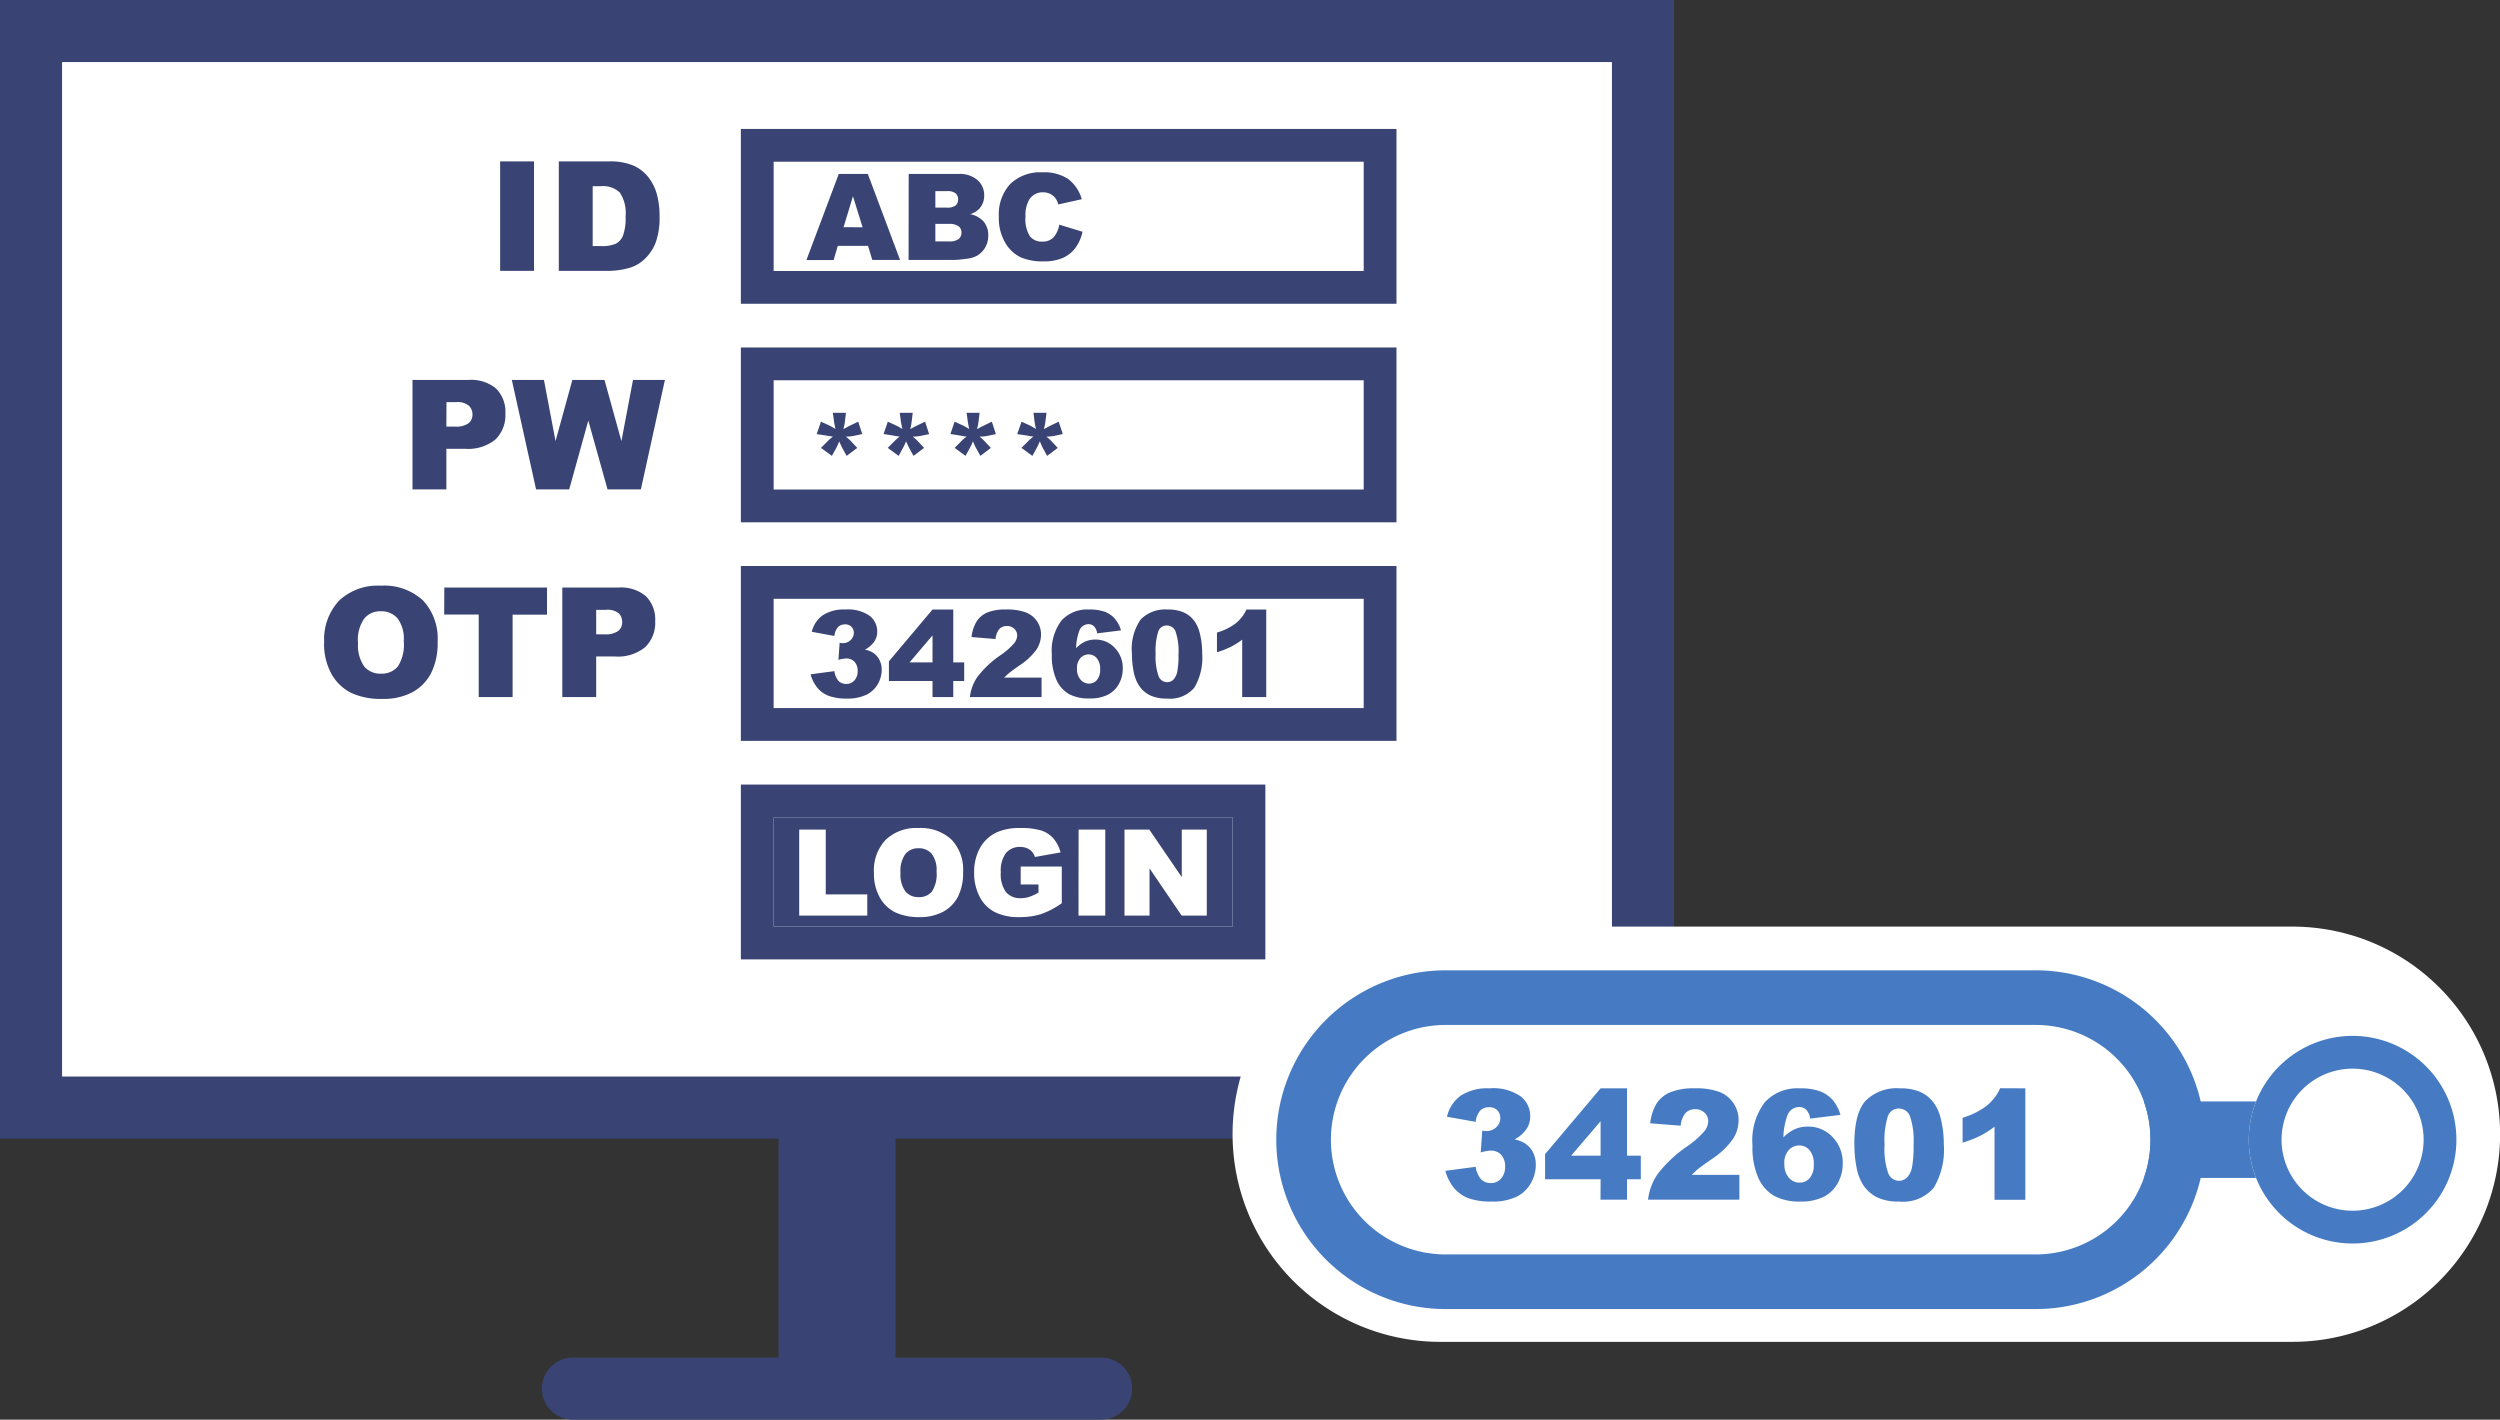
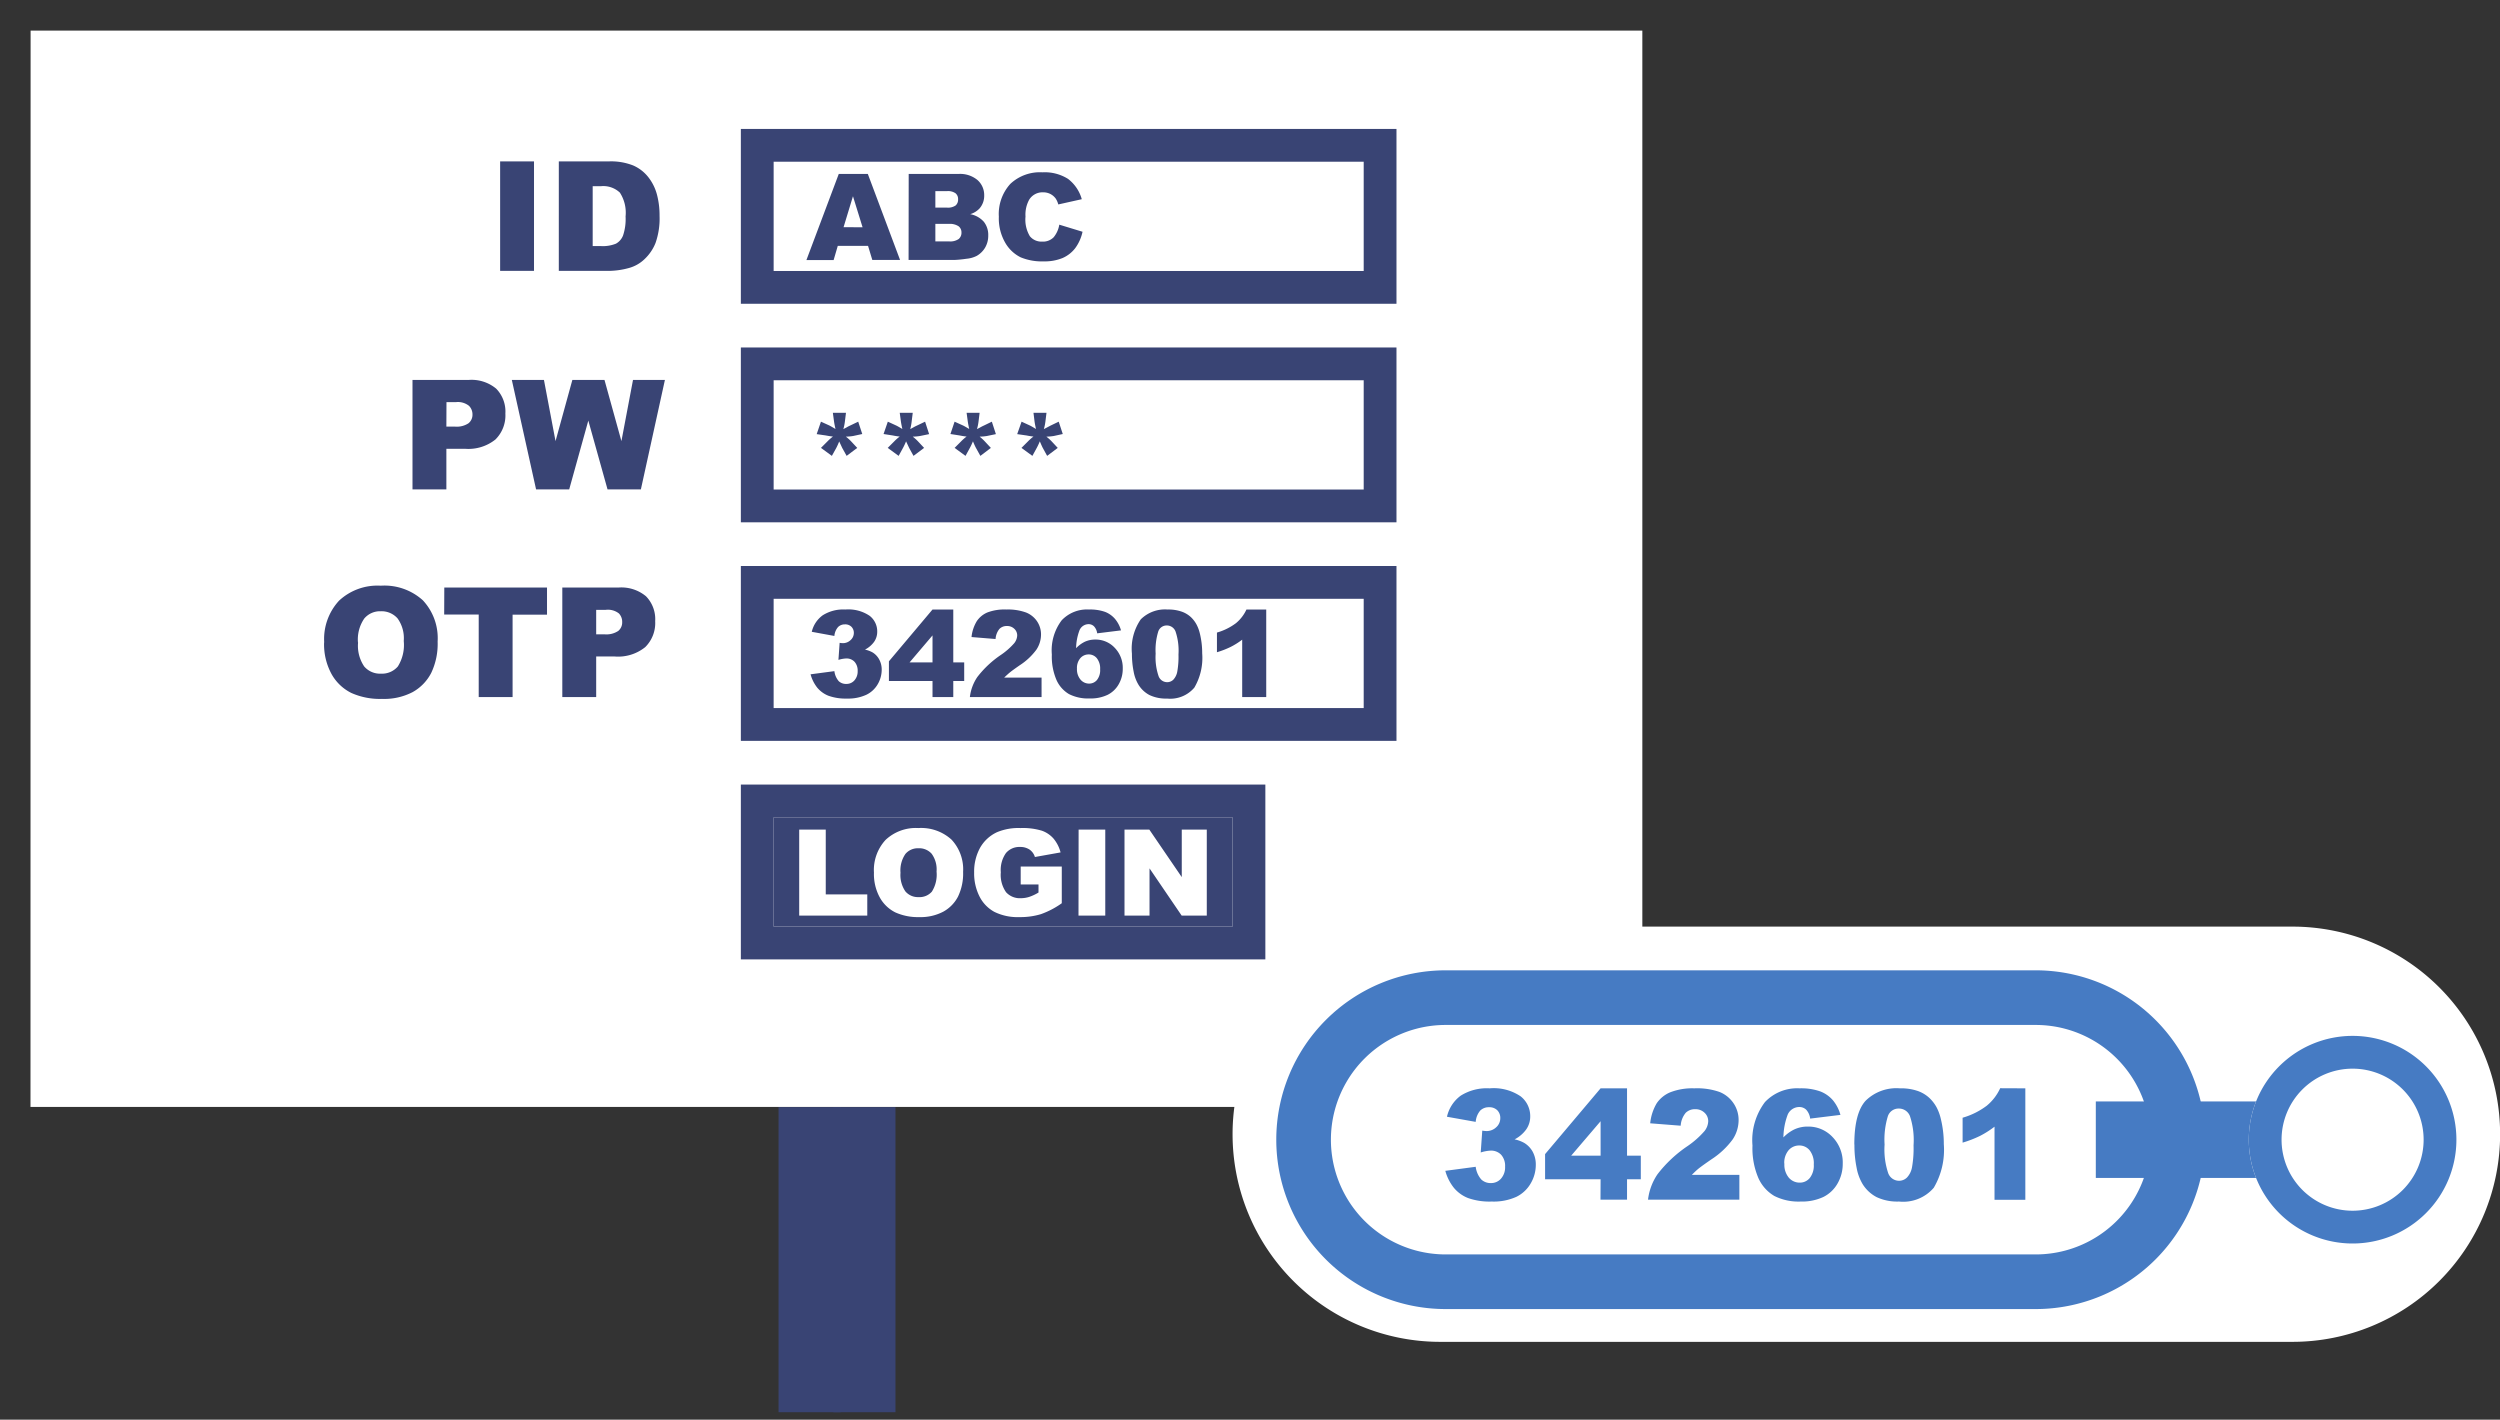
<svg xmlns="http://www.w3.org/2000/svg" viewBox="0 0 228.79 129.92">
  <rect x="0" y="0" width="228.79" height="129.92" fill="#333333" stroke="none" />
  <path fill="#fff" d="M2.8 2.8H150.3v98.5H2.79Z" />
-   <path fill="#394474" d="M0 0h153.2v104.2H0Zm147.52 5.68H5.68v92.84h141.84Z" />
  <path fill="#394474" d="M76.93 129.24h-5.68v-27.92h5.68Z" />
  <path fill="#394474" d="M81.95 129.24h-5.68v-27.92h5.68Z" />
-   <path fill="#394474" d="M100.77 129.92H52.43a2.84 2.84 0 0 1-2.84-2.84 2.84 2.84 0 0 1 2.84-2.84h48.34a2.84 2.84 0 0 1 2.84 2.84 2.84 2.84 0 0 1-2.84 2.84Z" />
  <path fill="#fff" d="M70.8 14.8h54v10h-54Z" />
  <path fill="#394474" d="M70.8 14.8v10h54v-10h-54m-3-3h60v16h-60Z" />
  <path fill="#fff" d="M70.8 34.8h54v10h-54Z" />
  <path fill="#394474" d="M70.8 34.8v10h54v-10h-54m-3-3h60v16h-60Z" />
  <path fill="#fff" d="M70.8 54.8h54v10h-54Z" />
  <path fill="#394474" d="M70.8 54.8v10h54v-10h-54m-3-3h60v16h-60ZM45.77 14.77h3.1v10.02h-3.1Zm5.37 0h4.6a5.51 5.51 0 0 1 2.2.37 3.57 3.57 0 0 1 1.38 1.06 4.39 4.39 0 0 1 .8 1.6 7.45 7.45 0 0 1 .24 1.95 6.74 6.74 0 0 1-.37 2.49 4.13 4.13 0 0 1-1.01 1.48 3.31 3.31 0 0 1-1.4.8 7.18 7.18 0 0 1-1.84.27h-4.6Zm3.1 2.27v5.48h.75a3.2 3.2 0 0 0 1.38-.22 1.46 1.46 0 0 0 .65-.75 4.72 4.72 0 0 0 .23-1.74 3.38 3.38 0 0 0-.52-2.18 2.2 2.2 0 0 0-1.73-.59ZM37.75 34.77h5.14a3.52 3.52 0 0 1 2.52.8 3 3 0 0 1 .84 2.28 3.1 3.1 0 0 1-.91 2.37 3.95 3.95 0 0 1-2.79.85h-1.7v3.72h-3.1Zm3.1 4.27h.77a1.95 1.95 0 0 0 1.25-.3 1 1 0 0 0 .37-.8 1.11 1.11 0 0 0-.32-.8 1.63 1.63 0 0 0-1.18-.34h-.88Zm5.99-4.27h2.94l1.06 5.6 1.54-5.6h2.94l1.55 5.6 1.06-5.6h2.92l-2.2 10.02H55.6l-1.76-6.3-1.75 6.3h-3.03ZM29.67 58.8a5.17 5.17 0 0 1 1.36-3.83 5.15 5.15 0 0 1 3.81-1.37 5.24 5.24 0 0 1 3.86 1.34 5.07 5.07 0 0 1 1.35 3.77 6.17 6.17 0 0 1-.59 2.88 4.22 4.22 0 0 1-1.7 1.75 5.64 5.64 0 0 1-2.8.62 6.41 6.41 0 0 1-2.8-.54 4.22 4.22 0 0 1-1.8-1.7 5.67 5.67 0 0 1-.7-2.93Zm3.1 0a3.36 3.36 0 0 0 .56 2.19 1.9 1.9 0 0 0 1.54.66 1.9 1.9 0 0 0 1.54-.66 3.7 3.7 0 0 0 .54-2.33 3.1 3.1 0 0 0-.57-2.07 1.95 1.95 0 0 0-1.54-.65 1.88 1.88 0 0 0-1.5.66 3.37 3.37 0 0 0-.58 2.2Zm7.89-5.03h9.4v2.48h-3.15v7.54h-3.1v-7.55h-3.16Zm10.8 0h5.14a3.52 3.52 0 0 1 2.52.8 3 3 0 0 1 .84 2.28 3.1 3.1 0 0 1-.91 2.37 3.95 3.95 0 0 1-2.79.86h-1.7v3.71h-3.1Zm3.1 4.28h.76a1.95 1.95 0 0 0 1.26-.31 1 1 0 0 0 .36-.8 1.11 1.11 0 0 0-.3-.8 1.63 1.63 0 0 0-1.2-.33h-.88ZM70.8 74.8h42v10h-42Z" />
  <path fill="#394474" d="M70.8 74.8v10h42v-10h-42m-3-3h48v16h-48Z" />
  <path fill="#fff" d="M73.14 75.92h2.43v5.93h3.8v1.94h-6.23Zm6.84 3.94a4.06 4.06 0 0 1 1.07-3 4.04 4.04 0 0 1 3-1.08 4.12 4.12 0 0 1 3.03 1.06 3.98 3.98 0 0 1 1.06 2.95 4.85 4.85 0 0 1-.47 2.27 3.31 3.31 0 0 1-1.34 1.37 4.43 4.43 0 0 1-2.19.5 5.04 5.04 0 0 1-2.2-.43 3.32 3.32 0 0 1-1.41-1.34 4.46 4.46 0 0 1-.55-2.3Zm2.43.01a2.64 2.64 0 0 0 .45 1.71 1.5 1.5 0 0 0 1.2.52 1.5 1.5 0 0 0 1.22-.5 2.91 2.91 0 0 0 .43-1.84 2.43 2.43 0 0 0-.45-1.63 1.53 1.53 0 0 0-1.22-.5 1.48 1.48 0 0 0-1.18.52 2.65 2.65 0 0 0-.45 1.72Zm11 1.07V79.3h3.76v3.36a7.7 7.7 0 0 1-1.91 1 6.48 6.48 0 0 1-1.97.27 4.79 4.79 0 0 1-2.29-.48 3.27 3.27 0 0 1-1.37-1.43 4.68 4.68 0 0 1-.48-2.17 4.53 4.53 0 0 1 .53-2.24 3.44 3.44 0 0 1 1.56-1.45 5.07 5.07 0 0 1 2.15-.38 6.05 6.05 0 0 1 1.95.24 2.54 2.54 0 0 1 1.08.73 3.26 3.26 0 0 1 .64 1.26l-2.35.42a1.27 1.27 0 0 0-.49-.68 1.53 1.53 0 0 0-.88-.24 1.6 1.6 0 0 0-1.28.56 2.68 2.68 0 0 0-.47 1.76 2.76 2.76 0 0 0 .48 1.82 1.69 1.69 0 0 0 1.34.55 2.55 2.55 0 0 0 .78-.12 4.2 4.2 0 0 0 .85-.4v-.74Zm5.3-5.02h2.44v7.87H98.7Zm4.2 0h2.27l2.97 4.35v-4.35h2.29v7.87h-2.3l-2.94-4.32v4.32h-2.29Z" />
  <path fill="#394474" d="M79.44 22.5h-2.77l-.38 1.3H73.8l2.96-7.88h2.66l2.95 7.87h-2.54Zm-.5-1.7-.88-2.84-.86 2.83Zm4.22-4.88h4.55a2.48 2.48 0 0 1 1.75.56 1.83 1.83 0 0 1 .61 1.4 1.76 1.76 0 0 1-.43 1.2 1.94 1.94 0 0 1-.85.52 2.2 2.2 0 0 1 1.25.7 1.93 1.93 0 0 1 .4 1.25 2.15 2.15 0 0 1-.28 1.1 2.1 2.1 0 0 1-.78.77 2.57 2.57 0 0 1-.93.26 10.66 10.66 0 0 1-1.1.11h-4.2ZM85.6 19h1.06a1.22 1.22 0 0 0 .8-.2.71.71 0 0 0 .22-.57.67.67 0 0 0-.23-.54 1.2 1.2 0 0 0-.77-.2H85.6Zm0 3.09h1.24a1.36 1.36 0 0 0 .9-.22.75.75 0 0 0 .25-.6.7.7 0 0 0-.26-.56 1.43 1.43 0 0 0-.89-.22h-1.24Zm11.34-1.53 2.13.65a3.93 3.93 0 0 1-.67 1.5 2.94 2.94 0 0 1-1.15.9 4.29 4.29 0 0 1-1.74.31 5.06 5.06 0 0 1-2.1-.37 3.33 3.33 0 0 1-1.4-1.31 4.45 4.45 0 0 1-.6-2.41 4.1 4.1 0 0 1 1.05-3 3.95 3.95 0 0 1 2.94-1.06 4 4 0 0 1 2.34.6A3.53 3.53 0 0 1 99 18.23l-2.15.48a1.84 1.84 0 0 0-.23-.53 1.4 1.4 0 0 0-.5-.43 1.44 1.44 0 0 0-.66-.15 1.43 1.43 0 0 0-1.27.67 2.83 2.83 0 0 0-.34 1.55 2.95 2.95 0 0 0 .4 1.8 1.36 1.36 0 0 0 1.12.49 1.36 1.36 0 0 0 1.06-.4 2.42 2.42 0 0 0 .51-1.14ZM76.36 58.2l-2.07-.38a2.6 2.6 0 0 1 1-1.51 3.52 3.52 0 0 1 2.08-.53 3.47 3.47 0 0 1 2.22.58 1.8 1.8 0 0 1 .69 1.44 1.61 1.61 0 0 1-.28.93 2.37 2.37 0 0 1-.84.72 2.48 2.48 0 0 1 .7.26 1.7 1.7 0 0 1 .6.64 1.93 1.93 0 0 1 .23.94 2.63 2.63 0 0 1-.36 1.32 2.41 2.41 0 0 1-1.04.97 3.96 3.96 0 0 1-1.78.35 4.61 4.61 0 0 1-1.7-.26 2.53 2.53 0 0 1-1.02-.74 3.4 3.4 0 0 1-.61-1.22l2.18-.29a1.7 1.7 0 0 0 .4.92.97.97 0 0 0 .7.25.95.95 0 0 0 .73-.32 1.23 1.23 0 0 0 .3-.86 1.2 1.2 0 0 0-.29-.85 1 1 0 0 0-.76-.3 2.77 2.77 0 0 0-.71.13l.11-1.56a2.09 2.09 0 0 0 .29.03 1 1 0 0 0 .71-.28.87.87 0 0 0 .3-.65.78.78 0 0 0-.22-.57.8.8 0 0 0-.6-.22.87.87 0 0 0-.62.24 1.42 1.42 0 0 0-.34.81Zm8.98 4.12h-3.99v-1.8l3.99-4.74h1.9v4.84h1v1.7h-1v1.47h-1.9Zm0-1.7v-2.47l-2.1 2.47Zm9.98 3.17h-6.56a4.11 4.11 0 0 1 .68-1.83 9.22 9.22 0 0 1 2.15-2.02 6.39 6.39 0 0 0 1.23-1.08 1.22 1.22 0 0 0 .27-.7.82.82 0 0 0-.27-.62.93.93 0 0 0-.67-.25.93.93 0 0 0-.68.26 1.61 1.61 0 0 0-.36.93l-2.2-.18a3.49 3.49 0 0 1 .48-1.45 2.2 2.2 0 0 1 .97-.8 4.39 4.39 0 0 1 1.73-.27 4.89 4.89 0 0 1 1.8.27 2.19 2.19 0 0 1 1.01.8 2.13 2.13 0 0 1 .37 1.23 2.5 2.5 0 0 1-.42 1.37 5.78 5.78 0 0 1-1.54 1.44q-.66.46-.88.64t-.53.48h3.42Zm7.27-6.1-2.18.27a1.16 1.16 0 0 0-.29-.64.7.7 0 0 0-.5-.2.91.91 0 0 0-.82.54 4.85 4.85 0 0 0-.32 1.66 2.78 2.78 0 0 1 .8-.59 2.26 2.26 0 0 1 .96-.2 2.38 2.38 0 0 1 1.78.76 2.63 2.63 0 0 1 .73 1.9 2.82 2.82 0 0 1-.37 1.43 2.4 2.4 0 0 1-1.02.97 3.6 3.6 0 0 1-1.63.33 3.85 3.85 0 0 1-1.9-.4 2.83 2.83 0 0 1-1.14-1.28 5.42 5.42 0 0 1-.43-2.34 4.56 4.56 0 0 1 .9-3.13 3.18 3.18 0 0 1 2.5-.99 4.11 4.11 0 0 1 1.48.22 2.29 2.29 0 0 1 .9.64 2.82 2.82 0 0 1 .55 1.05Zm-4.03 3.5a1.46 1.46 0 0 0 .32 1 1.02 1.02 0 0 0 .79.37.92.92 0 0 0 .72-.33 1.44 1.44 0 0 0 .29-.98 1.51 1.51 0 0 0-.3-1.01.95.95 0 0 0-.75-.35 1 1 0 0 0-.76.34 1.38 1.38 0 0 0-.31.97Zm5.03-1.37a4.72 4.72 0 0 1 .81-3.14 3.15 3.15 0 0 1 2.46-.9 3.68 3.68 0 0 1 1.3.2 2.42 2.42 0 0 1 .84.51 2.72 2.72 0 0 1 .5.66 3.44 3.44 0 0 1 .3.8 7.55 7.55 0 0 1 .22 1.84 5.38 5.38 0 0 1-.72 3.14 2.89 2.89 0 0 1-2.5 1 3.5 3.5 0 0 1-1.6-.32 2.6 2.6 0 0 1-1-.93 3.5 3.5 0 0 1-.45-1.2 8.13 8.13 0 0 1-.16-1.66Zm2.17 0a5.34 5.34 0 0 0 .27 2.06.83.83 0 0 0 .77.55.8.8 0 0 0 .58-.23 1.45 1.45 0 0 0 .36-.74 7.73 7.73 0 0 0 .11-1.57 5.5 5.5 0 0 0-.27-2.1.85.85 0 0 0-.8-.55.81.81 0 0 0-.78.55 5.77 5.77 0 0 0-.24 2.04Zm10.12-4.04v8.01h-2.2v-5.25a6.73 6.73 0 0 1-1.05.66 8.12 8.12 0 0 1-1.26.49v-1.8a5.32 5.32 0 0 0 1.74-.86 3.53 3.53 0 0 0 .96-1.25ZM76.22 37.78h1.2l-.1.81a4.44 4.44 0 0 1-.14.68l.27-.14q.22-.13.34-.18l.75-.36.37 1.13-.83.18a4.81 4.81 0 0 1-.67.06 4.05 4.05 0 0 1 .48.43l.56.6-.97.73-.4-.72-.28-.6a6.23 6.23 0 0 1-.27.6l-.4.72-1-.73.6-.6a4.31 4.31 0 0 1 .5-.44q-.25-.02-.66-.1l-.83-.12.39-1.14.75.34q.11.05.58.33-.1-.45-.13-.67Zm6.12 0h1.19l-.1.81a4.44 4.44 0 0 1-.13.68l.26-.14q.23-.13.35-.18l.75-.36.37 1.14-.83.17a4.81 4.81 0 0 1-.67.06 4.05 4.05 0 0 1 .48.43l.56.6-.97.73-.4-.73-.28-.6a6.23 6.23 0 0 1-.28.6l-.4.73-1-.73.6-.6a4.31 4.31 0 0 1 .5-.44q-.25-.02-.65-.1l-.83-.13.39-1.13.74.34q.12.05.59.33-.1-.45-.13-.67Zm6.12 0h1.19l-.1.81a4.44 4.44 0 0 1-.14.68l.27-.14q.23-.13.35-.18l.74-.36.37 1.14-.82.17a4.81 4.81 0 0 1-.67.06 4.05 4.05 0 0 1 .47.43l.56.6-.96.73-.4-.72q-.09-.16-.28-.61a6.23 6.23 0 0 1-.28.6l-.4.73-1-.73.6-.6a4.31 4.31 0 0 1 .5-.44q-.25-.02-.65-.1l-.83-.13.38-1.13.75.34q.12.05.59.33-.1-.45-.13-.67Zm6.12 0h1.19l-.1.81a4.44 4.44 0 0 1-.14.68l.27-.14.34-.18.75-.36.37 1.13-.82.18a4.81 4.81 0 0 1-.68.06 4.05 4.05 0 0 1 .48.43l.56.6-.97.73-.4-.73q-.08-.15-.27-.6a6.23 6.23 0 0 1-.28.6l-.4.73-1-.73.6-.6a4.31 4.31 0 0 1 .5-.44q-.25-.02-.65-.1l-.84-.12.4-1.14.74.34q.12.05.58.33-.1-.45-.13-.67Z" />
  <path fill="#fff" d="M131.8 84.8h78a19 19 0 0 1 0 38h-78a19 19 0 0 1 0-38Z" />
  <path fill="#467bc3" d="M191.8 100.8h17v7h-17Z" />
-   <path fill="#fff" d="M132.3 93.8h54a10.5 10.5 0 0 1 0 21h-54a10.5 10.5 0 0 1 0-21Z" />
  <path fill="#467bc3" d="M132.3 93.8a10.5 10.5 0 0 0 0 21h54a10.5 10.5 0 0 0 0-21h-54m0-5h54a15.5 15.5 0 0 1 15.5 15.5 15.5 15.5 0 0 1-15.5 15.5h-54a15.5 15.5 0 0 1-15.5-15.5 15.5 15.5 0 0 1 15.5-15.5Z" />
  <path fill="#467bc3" d="m135.05 102.67-2.63-.47a3.3 3.3 0 0 1 1.26-1.93 4.48 4.48 0 0 1 2.64-.67 4.41 4.41 0 0 1 2.84.73 2.3 2.3 0 0 1 .88 1.84 2.05 2.05 0 0 1-.36 1.18 3.02 3.02 0 0 1-1.07.92 3.16 3.16 0 0 1 .89.33 2.17 2.17 0 0 1 .77.81 2.45 2.45 0 0 1 .28 1.2 3.34 3.34 0 0 1-.46 1.68 3.07 3.07 0 0 1-1.32 1.24 5.05 5.05 0 0 1-2.26.43 5.87 5.87 0 0 1-2.16-.32 3.22 3.22 0 0 1-1.3-.94 4.32 4.32 0 0 1-.78-1.55l2.78-.37a2.17 2.17 0 0 0 .51 1.16 1.23 1.23 0 0 0 .88.33 1.2 1.2 0 0 0 .93-.41 1.56 1.56 0 0 0 .37-1.1 1.52 1.52 0 0 0-.36-1.08 1.27 1.27 0 0 0-.97-.38 3.52 3.52 0 0 0-.9.17l.14-2a2.66 2.66 0 0 0 .37.04 1.27 1.27 0 0 0 .91-.35 1.1 1.1 0 0 0 .37-.83.99.99 0 0 0-.28-.73 1.02 1.02 0 0 0-.75-.27 1.1 1.1 0 0 0-.8.3 1.8 1.8 0 0 0-.42 1.04Zm11.43 5.25h-5.08v-2.3l5.08-6.02h2.42v6.16h1.26v2.16h-1.26v1.87h-2.43Zm0-2.16v-3.15l-2.69 3.15Zm12.7 4.03h-8.36a5.23 5.23 0 0 1 .87-2.33 11.74 11.74 0 0 1 2.74-2.57 8.13 8.13 0 0 0 1.56-1.38 1.55 1.55 0 0 0 .34-.9 1.05 1.05 0 0 0-.34-.78 1.18 1.18 0 0 0-.85-.32 1.19 1.19 0 0 0-.87.33 2.05 2.05 0 0 0-.46 1.18l-2.79-.22a4.44 4.44 0 0 1 .6-1.84 2.8 2.8 0 0 1 1.24-1 5.58 5.58 0 0 1 2.2-.36 6.22 6.22 0 0 1 2.3.33 2.78 2.78 0 0 1 1.28 1.03 2.72 2.72 0 0 1 .47 1.56 3.19 3.19 0 0 1-.54 1.75 7.36 7.36 0 0 1-1.95 1.83q-.84.58-1.13.81t-.66.61h4.35Zm9.25-7.76-2.77.34a1.48 1.48 0 0 0-.37-.82.9.9 0 0 0-.63-.24 1.16 1.16 0 0 0-1.05.68 6.17 6.17 0 0 0-.4 2.1 3.54 3.54 0 0 1 1.02-.74 2.88 2.88 0 0 1 1.22-.25 3.03 3.03 0 0 1 2.26.96 3.35 3.35 0 0 1 .93 2.43 3.59 3.59 0 0 1-.47 1.81 3.06 3.06 0 0 1-1.3 1.24 4.59 4.59 0 0 1-2.08.42 4.9 4.9 0 0 1-2.41-.51 3.6 3.6 0 0 1-1.46-1.64 6.9 6.9 0 0 1-.54-2.97 5.8 5.8 0 0 1 1.14-3.98 4.05 4.05 0 0 1 3.17-1.26 5.23 5.23 0 0 1 1.89.28 2.91 2.91 0 0 1 1.15.8 3.6 3.6 0 0 1 .7 1.35Zm-5.13 4.46a1.85 1.85 0 0 0 .4 1.28 1.3 1.3 0 0 0 1 .46 1.17 1.17 0 0 0 .92-.42 1.83 1.83 0 0 0 .37-1.24 1.93 1.93 0 0 0-.38-1.3 1.2 1.2 0 0 0-.95-.44 1.27 1.27 0 0 0-.97.43 1.76 1.76 0 0 0-.4 1.23Zm6.4-1.75q0-2.86 1.03-4a4.01 4.01 0 0 1 3.14-1.14 4.69 4.69 0 0 1 1.66.25 3.07 3.07 0 0 1 1.06.65 3.46 3.46 0 0 1 .64.84 4.38 4.38 0 0 1 .38 1.03 9.6 9.6 0 0 1 .28 2.34 6.84 6.84 0 0 1-.92 3.99 3.68 3.68 0 0 1-3.18 1.26 4.45 4.45 0 0 1-2.04-.4 3.3 3.3 0 0 1-1.28-1.18 4.46 4.46 0 0 1-.56-1.51 10.35 10.35 0 0 1-.2-2.13Zm2.77 0a6.8 6.8 0 0 0 .33 2.62 1.06 1.06 0 0 0 .98.7 1.03 1.03 0 0 0 .74-.3 1.84 1.84 0 0 0 .46-.94 9.84 9.84 0 0 0 .14-2 7 7 0 0 0-.33-2.68 1.08 1.08 0 0 0-1.02-.69 1.03 1.03 0 0 0-1 .7 7.34 7.34 0 0 0-.3 2.6Zm12.88-5.14v10.2h-2.82v-6.69a8.56 8.56 0 0 1-1.32.84 10.33 10.33 0 0 1-1.6.62v-2.28a6.77 6.77 0 0 0 2.21-1.1 4.49 4.49 0 0 0 1.23-1.6Z" />
  <path fill="#fff" d="M215.3 94.8a9.5 9.5 0 1 1-9.5 9.5 9.5 9.5 0 0 1 9.5-9.5Z" />
  <path fill="#467bc3" d="M215.3 97.8a6.5 6.5 0 1 0 6.5 6.5 6.5 6.5 0 0 0-6.5-6.5m0-3a9.5 9.5 0 1 1-9.5 9.5 9.5 9.5 0 0 1 9.5-9.5Z" />
</svg>